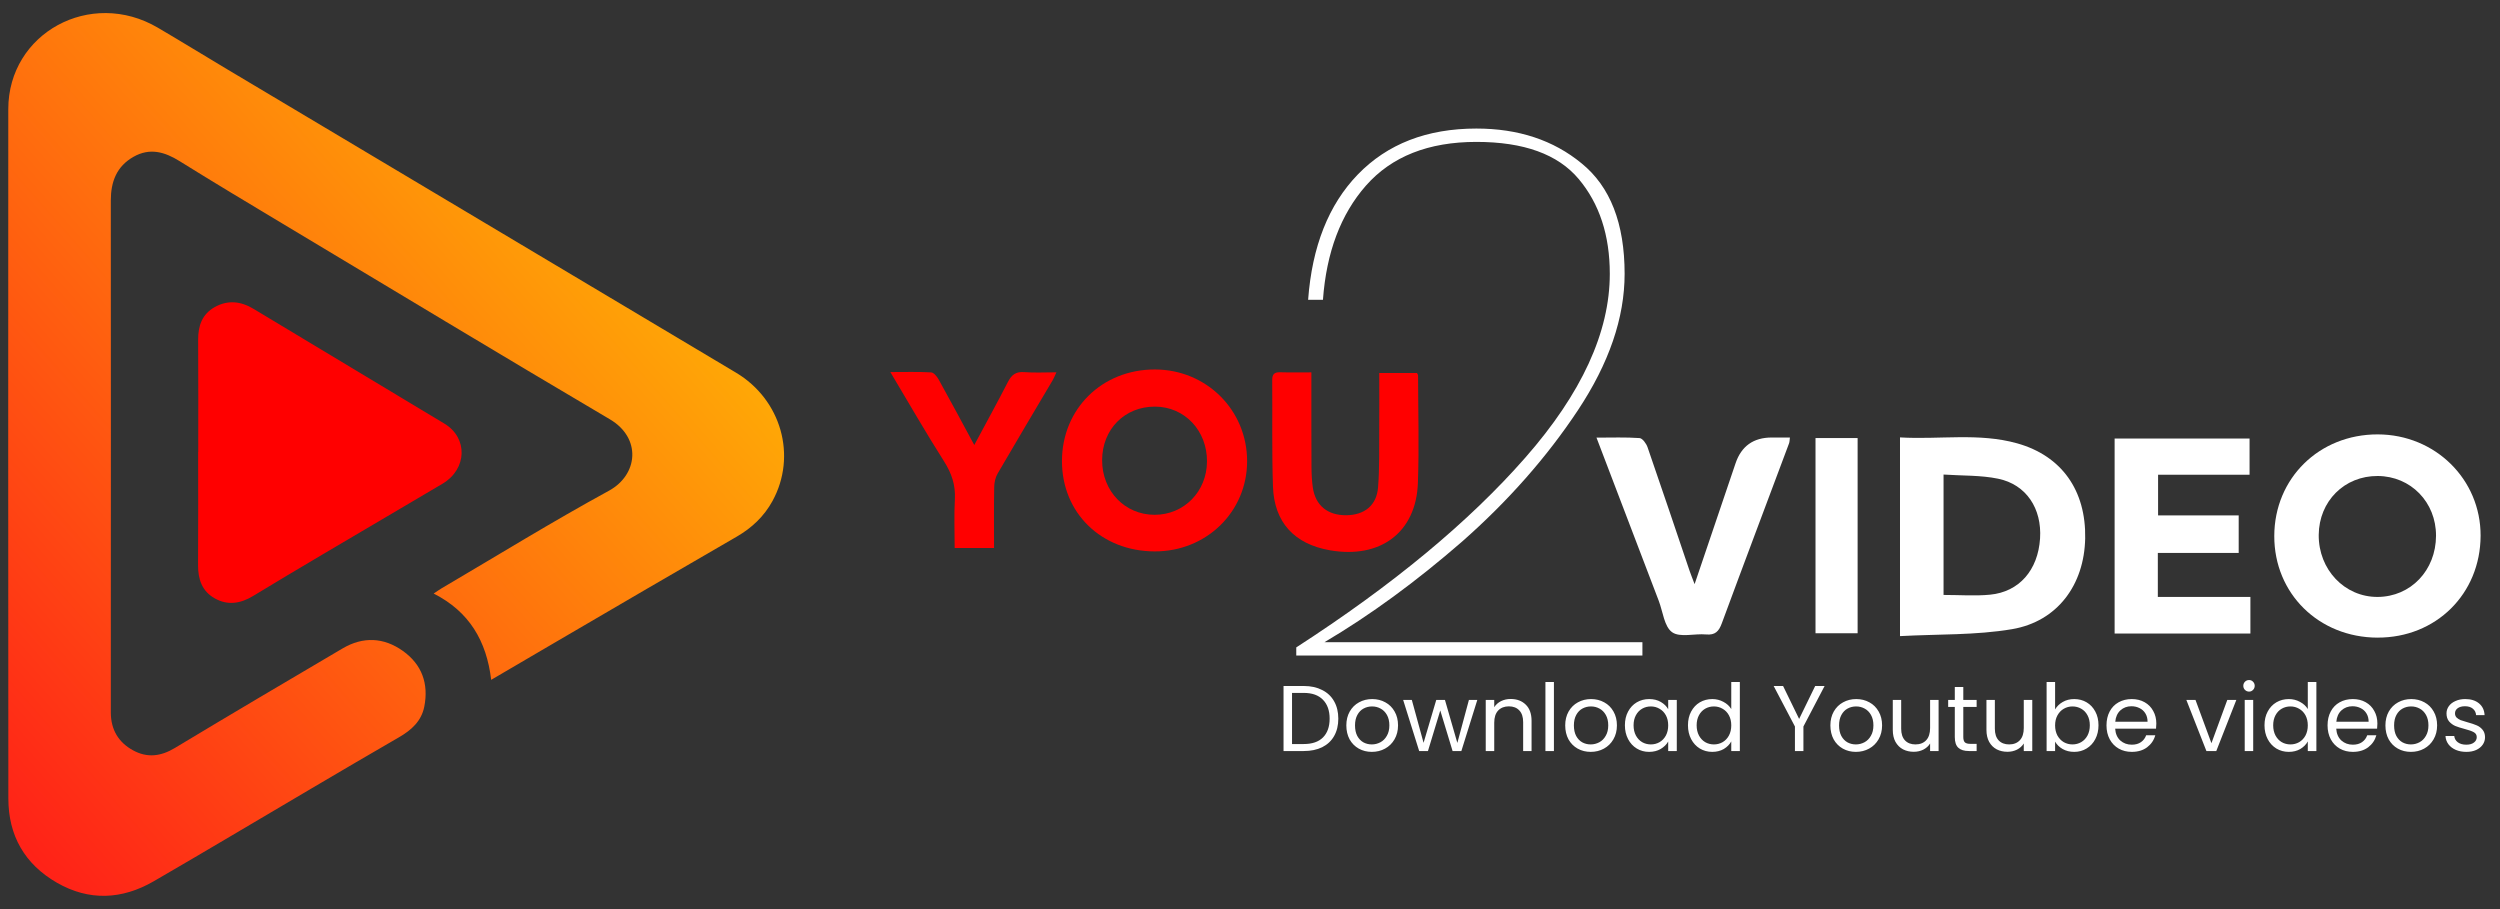
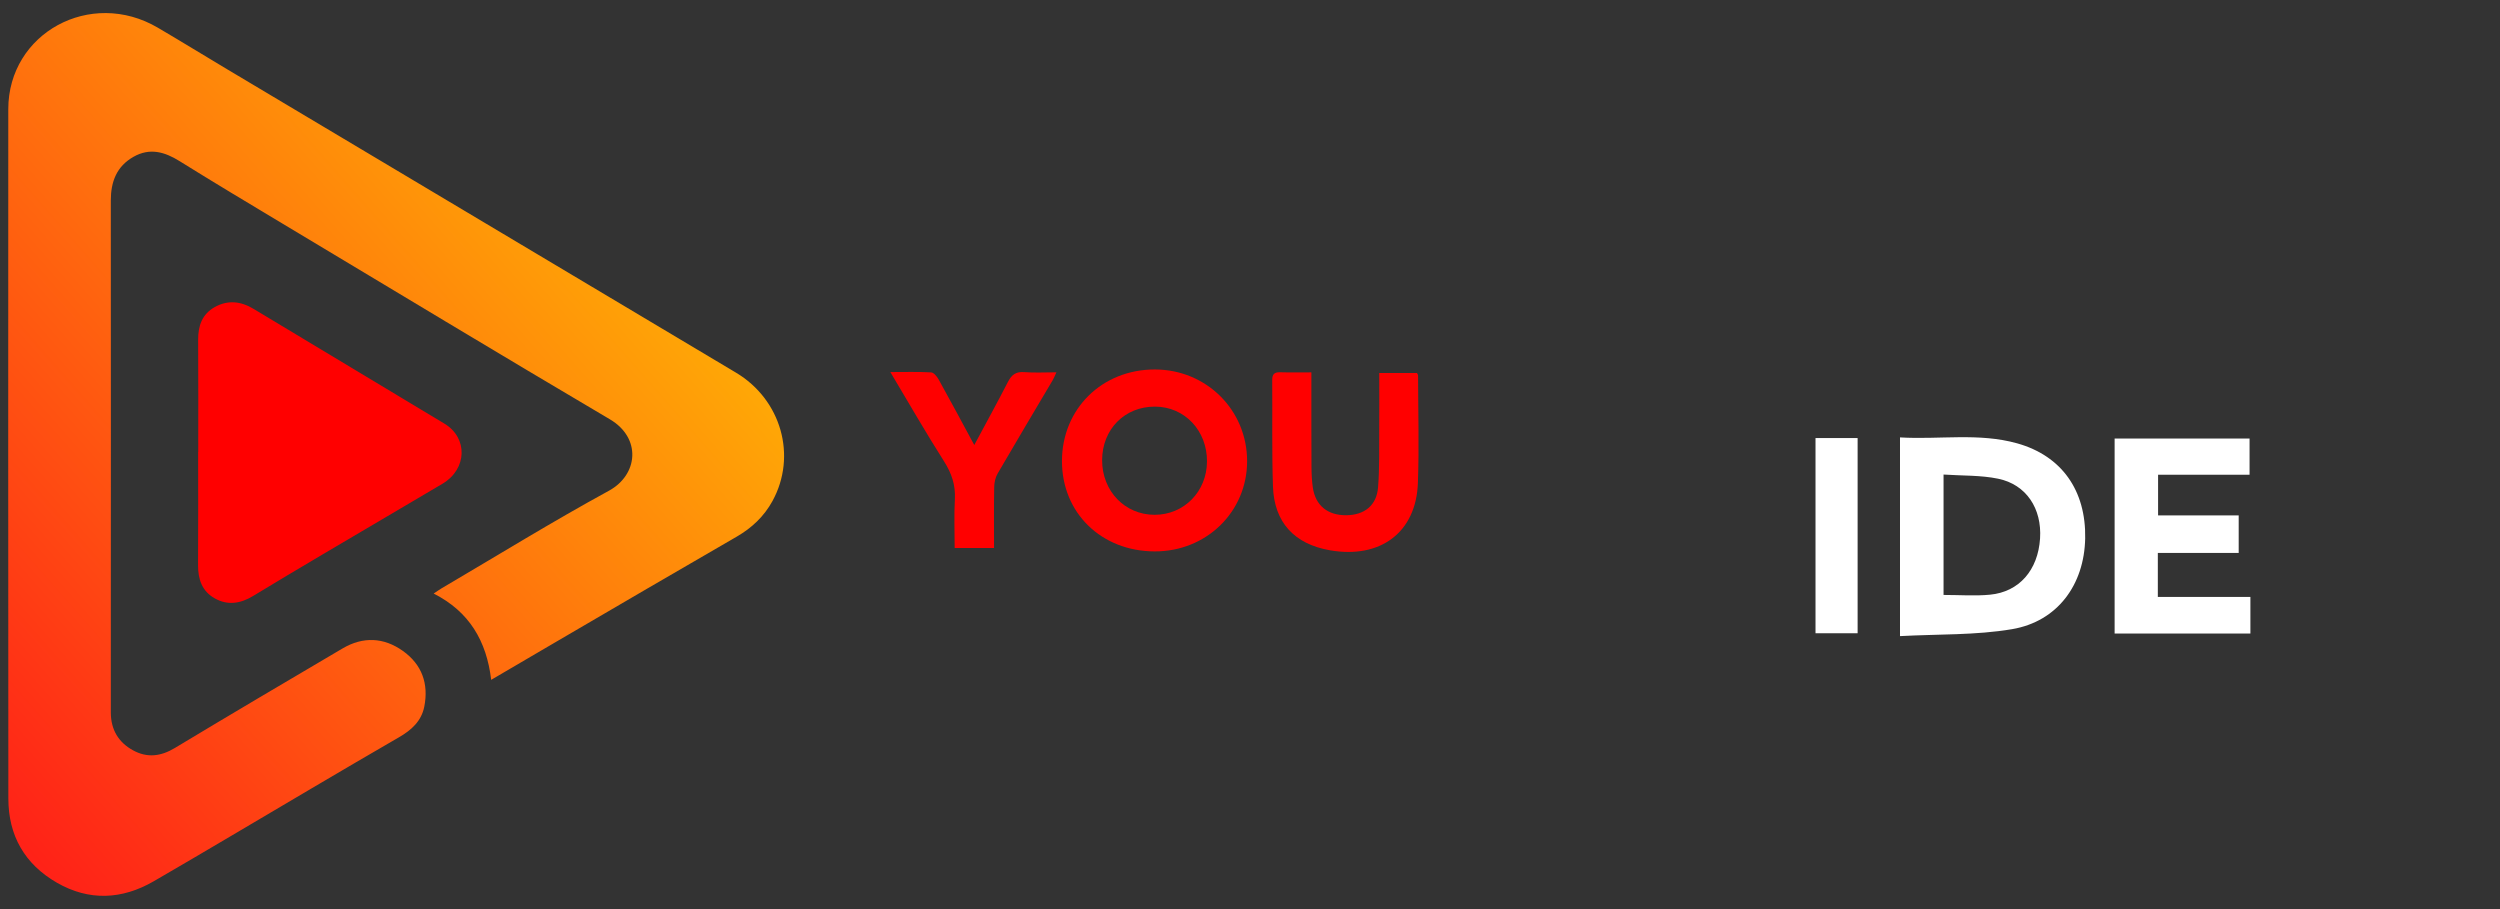
<svg xmlns="http://www.w3.org/2000/svg" width="176" height="64" viewBox="0 0 176 64" fill="none">
  <rect x="0" y="0" width="176" height="64" fill="#333333" stroke="none" />
  <path d="M34.579 47.862C34.254 45.114 33.028 43.054 30.529 41.786C30.739 41.647 30.912 41.521 31.096 41.413C35.013 39.111 38.882 36.724 42.868 34.548C44.927 33.424 45.173 30.838 42.934 29.518C35.235 24.976 27.583 20.355 19.917 15.759C17.484 14.3 15.049 12.842 12.64 11.342C11.586 10.685 10.54 10.392 9.402 11.037C8.211 11.711 7.8 12.79 7.801 14.12C7.812 25.123 7.804 36.124 7.802 47.127C7.802 48.148 7.796 49.168 7.802 50.188C7.811 51.367 8.338 52.26 9.366 52.823C10.368 53.372 11.323 53.251 12.308 52.659C16.233 50.297 20.175 47.967 24.125 45.645C25.559 44.803 27.019 44.866 28.365 45.827C29.7 46.779 30.187 48.127 29.872 49.738C29.671 50.766 28.966 51.396 28.097 51.899C26.025 53.096 23.963 54.308 21.902 55.522C18.209 57.694 14.534 59.893 10.827 62.039C8.589 63.335 6.267 63.447 3.997 62.138C1.742 60.838 0.589 58.827 0.588 56.218C0.578 40.04 0.574 23.861 0.583 7.683C0.587 2.324 6.38 -0.826 11.107 1.947C12.755 2.913 14.38 3.917 16.021 4.894C27.95 12.008 39.883 19.115 51.809 26.232C55.003 28.137 56.123 32.1 54.381 35.275C53.786 36.358 52.929 37.166 51.852 37.788C47.66 40.206 43.485 42.654 39.305 45.093C37.753 45.998 36.204 46.908 34.578 47.861L34.579 47.862Z" fill="url(#paint0_linear_76_6405)" />
  <path d="M13.956 31.822C13.956 29.189 13.967 26.556 13.95 23.923C13.944 22.94 14.226 22.121 15.112 21.622C16.038 21.101 16.956 21.204 17.853 21.746C22.33 24.443 26.812 27.13 31.289 29.826C32.956 30.83 32.89 33.024 31.157 34.052C28.335 35.724 25.503 37.38 22.679 39.05C21.051 40.012 19.429 40.981 17.812 41.961C16.939 42.49 16.038 42.64 15.126 42.129C14.221 41.624 13.937 40.78 13.944 39.778C13.961 37.126 13.949 34.475 13.949 31.823H13.955L13.956 31.822Z" fill="#FF0000" />
-   <path d="M91.257 45.577C98.041 41.194 103.415 36.741 107.381 32.219C111.347 27.697 113.33 23.383 113.33 19.278C113.33 16.564 112.599 14.338 111.138 12.599C109.677 10.859 107.277 9.99 103.937 9.99C100.563 9.99 97.971 11.016 96.162 13.068C94.388 15.086 93.379 17.765 93.136 21.104H92.092C92.37 17.347 93.536 14.408 95.588 12.286C97.675 10.129 100.458 9.05 103.937 9.05C106.894 9.05 109.364 9.868 111.347 11.503C113.364 13.138 114.373 15.73 114.373 19.278C114.373 22.374 113.278 25.574 111.086 28.879C108.894 32.184 106.181 35.263 102.946 38.115C99.71 40.933 96.475 43.299 93.24 45.212H115.626V46.151H91.257V45.577Z" fill="white" />
  <path d="M74.762 32.457C74.765 28.782 77.588 26.002 81.31 26.011C84.936 26.019 87.802 28.873 87.797 32.475C87.792 36.035 84.929 38.828 81.29 38.819C77.531 38.811 74.758 36.107 74.762 32.457ZM77.59 32.404C77.59 34.575 79.19 36.239 81.28 36.242C83.354 36.245 84.96 34.611 84.972 32.49C84.983 30.308 83.395 28.632 81.313 28.626C79.172 28.619 77.59 30.225 77.59 32.404Z" fill="#FF0000" />
  <path d="M92.321 26.214C92.321 26.544 92.321 26.805 92.321 27.067C92.321 29.002 92.318 30.934 92.329 32.869C92.332 33.358 92.354 33.85 92.424 34.332C92.61 35.59 93.471 36.286 94.779 36.273C96.055 36.26 96.913 35.586 97.015 34.316C97.125 32.952 97.085 31.577 97.097 30.207C97.108 28.913 97.099 27.617 97.099 26.258H99.755C99.778 26.311 99.832 26.376 99.832 26.442C99.837 28.964 99.911 31.487 99.82 34.004C99.696 37.48 97.182 39.358 93.632 38.741C91.13 38.306 89.704 36.785 89.617 34.252C89.532 31.758 89.586 29.259 89.564 26.762C89.561 26.349 89.71 26.196 90.121 26.207C90.825 26.229 91.528 26.214 92.319 26.214H92.321Z" fill="#FF0000" />
  <path d="M68.588 31.331C69.43 29.761 70.217 28.331 70.963 26.878C71.218 26.386 71.52 26.152 72.102 26.198C72.826 26.253 73.557 26.211 74.371 26.211C74.266 26.437 74.202 26.609 74.11 26.765C72.817 28.954 71.513 31.134 70.237 33.331C70.076 33.607 69.997 33.968 69.992 34.291C69.966 35.704 69.981 37.116 69.981 38.577H67.208C67.208 37.423 67.16 36.281 67.223 35.144C67.277 34.147 66.995 33.32 66.46 32.477C65.178 30.462 63.991 28.388 62.68 26.193C63.725 26.193 64.64 26.165 65.551 26.216C65.74 26.227 65.964 26.508 66.081 26.716C66.911 28.209 67.717 29.717 68.589 31.33L68.588 31.331Z" fill="#FF0000" />
  <path d="M133.76 44.782V30.793C136.539 30.959 139.307 30.452 142.011 31.212C145.149 32.093 146.861 34.534 146.797 37.902C146.734 41.162 144.851 43.75 141.645 44.294C139.092 44.727 136.45 44.636 133.76 44.782ZM136.828 41.884C137.978 41.884 139.046 41.968 140.096 41.866C142.157 41.668 143.474 40.133 143.62 37.914C143.758 35.805 142.654 34.109 140.662 33.7C139.432 33.448 138.14 33.497 136.826 33.408V41.886L136.828 41.884Z" fill="white" />
-   <path d="M167.379 44.89C163.24 44.877 160.101 41.789 160.109 37.731C160.118 33.669 163.273 30.572 167.397 30.581C171.443 30.591 174.646 33.75 174.634 37.715C174.621 41.809 171.496 44.901 167.381 44.888L167.379 44.89ZM167.389 33.51C165.048 33.497 163.258 35.284 163.238 37.656C163.217 40.096 165.059 42.035 167.386 42.024C169.716 42.012 171.489 40.153 171.496 37.717C171.502 35.352 169.719 33.523 167.391 33.51H167.389Z" fill="white" />
  <path d="M158.369 30.87V33.422H151.929V36.285H157.604V38.928H151.911V42.022H158.428V44.599H148.869V30.872H158.37L158.369 30.87Z" fill="white" />
-   <path d="M112.394 30.809C113.474 30.809 114.453 30.772 115.425 30.841C115.631 30.855 115.9 31.228 115.989 31.489C116.991 34.38 117.963 37.28 118.944 40.179C119.028 40.425 119.128 40.667 119.3 41.124C120.311 38.14 121.246 35.377 122.183 32.616C122.592 31.408 123.439 30.803 124.724 30.801C125.132 30.801 125.539 30.801 126.009 30.801C125.986 30.972 125.991 31.102 125.948 31.215C124.37 35.436 122.775 39.653 121.215 43.883C121.005 44.452 120.747 44.724 120.107 44.665C119.297 44.591 118.273 44.9 117.717 44.508C117.162 44.115 117.069 43.065 116.778 42.303C115.336 38.526 113.895 34.749 112.393 30.811L112.394 30.809Z" fill="white" />
  <path d="M127.812 30.839H130.776V44.581H127.812V30.839Z" fill="white" />
-   <path d="M91.787 48.294C92.286 48.294 92.717 48.389 93.081 48.577C93.449 48.761 93.729 49.026 93.922 49.372C94.119 49.718 94.217 50.125 94.217 50.594C94.217 51.062 94.119 51.47 93.922 51.816C93.729 52.157 93.449 52.42 93.081 52.604C92.717 52.783 92.286 52.873 91.787 52.873H90.361V48.294H91.787ZM91.787 52.38C92.378 52.38 92.829 52.225 93.14 51.914C93.451 51.599 93.606 51.159 93.606 50.594C93.606 50.024 93.449 49.58 93.133 49.26C92.822 48.941 92.374 48.781 91.787 48.781H90.959V52.38H91.787ZM96.576 52.932C96.239 52.932 95.932 52.856 95.656 52.702C95.385 52.549 95.17 52.332 95.012 52.052C94.859 51.767 94.782 51.439 94.782 51.067C94.782 50.699 94.861 50.375 95.019 50.094C95.181 49.81 95.4 49.593 95.676 49.444C95.952 49.291 96.26 49.214 96.602 49.214C96.944 49.214 97.252 49.291 97.528 49.444C97.804 49.593 98.021 49.808 98.179 50.088C98.341 50.368 98.422 50.694 98.422 51.067C98.422 51.439 98.338 51.767 98.172 52.052C98.01 52.332 97.789 52.549 97.508 52.702C97.228 52.856 96.917 52.932 96.576 52.932ZM96.576 52.407C96.79 52.407 96.992 52.356 97.18 52.256C97.368 52.155 97.519 52.004 97.633 51.802C97.752 51.601 97.811 51.356 97.811 51.067C97.811 50.778 97.754 50.532 97.64 50.331C97.526 50.13 97.377 49.981 97.193 49.884C97.009 49.783 96.81 49.733 96.595 49.733C96.376 49.733 96.175 49.783 95.991 49.884C95.811 49.981 95.667 50.13 95.558 50.331C95.448 50.532 95.393 50.778 95.393 51.067C95.393 51.36 95.446 51.608 95.551 51.809C95.66 52.01 95.805 52.161 95.984 52.262C96.164 52.359 96.361 52.407 96.576 52.407ZM104.003 49.273L102.88 52.873H102.262L101.395 50.016L100.528 52.873H99.91L98.781 49.273H99.392L100.219 52.295L101.113 49.273H101.724L102.597 52.302L103.412 49.273H104.003ZM106.35 49.208C106.788 49.208 107.143 49.341 107.414 49.608C107.686 49.871 107.822 50.252 107.822 50.751V52.873H107.23V50.837C107.23 50.478 107.141 50.204 106.961 50.016C106.782 49.823 106.536 49.727 106.225 49.727C105.91 49.727 105.658 49.825 105.47 50.022C105.286 50.219 105.194 50.506 105.194 50.883V52.873H104.596V49.273H105.194V49.786C105.312 49.602 105.472 49.459 105.674 49.359C105.879 49.258 106.105 49.208 106.35 49.208ZM109.396 48.012V52.873H108.798V48.012H109.396ZM111.985 52.932C111.648 52.932 111.341 52.856 111.065 52.702C110.794 52.549 110.579 52.332 110.421 52.052C110.268 51.767 110.191 51.439 110.191 51.067C110.191 50.699 110.27 50.375 110.428 50.094C110.59 49.81 110.809 49.593 111.085 49.444C111.361 49.291 111.669 49.214 112.011 49.214C112.353 49.214 112.661 49.291 112.937 49.444C113.213 49.593 113.43 49.808 113.588 50.088C113.75 50.368 113.831 50.694 113.831 51.067C113.831 51.439 113.748 51.767 113.581 52.052C113.419 52.332 113.198 52.549 112.918 52.702C112.637 52.856 112.326 52.932 111.985 52.932ZM111.985 52.407C112.199 52.407 112.401 52.356 112.589 52.256C112.777 52.155 112.929 52.004 113.042 51.802C113.161 51.601 113.22 51.356 113.22 51.067C113.22 50.778 113.163 50.532 113.049 50.331C112.935 50.13 112.786 49.981 112.602 49.884C112.418 49.783 112.219 49.733 112.005 49.733C111.786 49.733 111.584 49.783 111.4 49.884C111.221 49.981 111.076 50.13 110.967 50.331C110.857 50.532 110.802 50.778 110.802 51.067C110.802 51.36 110.855 51.608 110.96 51.809C111.07 52.01 111.214 52.161 111.394 52.262C111.573 52.359 111.77 52.407 111.985 52.407ZM114.393 51.06C114.393 50.692 114.468 50.37 114.617 50.094C114.766 49.814 114.969 49.597 115.228 49.444C115.49 49.291 115.782 49.214 116.101 49.214C116.417 49.214 116.69 49.282 116.922 49.418C117.155 49.554 117.328 49.724 117.441 49.93V49.273H118.046V52.873H117.441V52.203C117.323 52.413 117.146 52.589 116.909 52.729C116.677 52.864 116.406 52.932 116.095 52.932C115.775 52.932 115.486 52.853 115.228 52.696C114.969 52.538 114.766 52.317 114.617 52.032C114.468 51.748 114.393 51.424 114.393 51.06ZM117.441 51.067C117.441 50.795 117.387 50.559 117.277 50.357C117.168 50.156 117.019 50.002 116.83 49.897C116.647 49.788 116.443 49.733 116.22 49.733C115.996 49.733 115.793 49.786 115.609 49.891C115.425 49.996 115.278 50.149 115.168 50.351C115.059 50.552 115.004 50.789 115.004 51.06C115.004 51.336 115.059 51.577 115.168 51.783C115.278 51.984 115.425 52.14 115.609 52.249C115.793 52.354 115.996 52.407 116.22 52.407C116.443 52.407 116.647 52.354 116.83 52.249C117.019 52.14 117.168 51.984 117.277 51.783C117.387 51.577 117.441 51.338 117.441 51.067ZM118.833 51.06C118.833 50.692 118.907 50.37 119.056 50.094C119.205 49.814 119.408 49.597 119.667 49.444C119.93 49.291 120.223 49.214 120.547 49.214C120.827 49.214 121.088 49.28 121.329 49.411C121.57 49.538 121.754 49.707 121.881 49.917V48.012H122.485V52.873H121.881V52.197C121.762 52.411 121.587 52.589 121.355 52.729C121.123 52.864 120.851 52.932 120.541 52.932C120.221 52.932 119.93 52.853 119.667 52.696C119.408 52.538 119.205 52.317 119.056 52.032C118.907 51.748 118.833 51.424 118.833 51.06ZM121.881 51.067C121.881 50.795 121.826 50.559 121.716 50.357C121.607 50.156 121.458 50.002 121.27 49.897C121.086 49.788 120.882 49.733 120.659 49.733C120.435 49.733 120.232 49.786 120.048 49.891C119.864 49.996 119.717 50.149 119.608 50.351C119.498 50.552 119.444 50.789 119.444 51.06C119.444 51.336 119.498 51.577 119.608 51.783C119.717 51.984 119.864 52.14 120.048 52.249C120.232 52.354 120.435 52.407 120.659 52.407C120.882 52.407 121.086 52.354 121.27 52.249C121.458 52.14 121.607 51.984 121.716 51.783C121.826 51.577 121.881 51.338 121.881 51.067ZM128.452 48.294L126.961 51.145V52.873H126.363V51.145L124.866 48.294H125.529L126.659 50.613L127.789 48.294H128.452ZM130.653 52.932C130.316 52.932 130.009 52.856 129.733 52.702C129.462 52.549 129.247 52.332 129.089 52.052C128.936 51.767 128.859 51.439 128.859 51.067C128.859 50.699 128.938 50.375 129.096 50.094C129.258 49.81 129.477 49.593 129.753 49.444C130.029 49.291 130.337 49.214 130.679 49.214C131.021 49.214 131.329 49.291 131.605 49.444C131.881 49.593 132.098 49.808 132.256 50.088C132.418 50.368 132.499 50.694 132.499 51.067C132.499 51.439 132.415 51.767 132.249 52.052C132.087 52.332 131.866 52.549 131.586 52.702C131.305 52.856 130.994 52.932 130.653 52.932ZM130.653 52.407C130.867 52.407 131.069 52.356 131.257 52.256C131.445 52.155 131.596 52.004 131.71 51.802C131.829 51.601 131.888 51.356 131.888 51.067C131.888 50.778 131.831 50.532 131.717 50.331C131.603 50.13 131.454 49.981 131.27 49.884C131.086 49.783 130.887 49.733 130.672 49.733C130.453 49.733 130.252 49.783 130.068 49.884C129.889 49.981 129.744 50.13 129.635 50.331C129.525 50.532 129.47 50.778 129.47 51.067C129.47 51.36 129.523 51.608 129.628 51.809C129.737 52.01 129.882 52.161 130.062 52.262C130.241 52.359 130.438 52.407 130.653 52.407ZM136.477 49.273V52.873H135.879V52.341C135.766 52.525 135.606 52.669 135.4 52.775C135.198 52.875 134.975 52.926 134.73 52.926C134.45 52.926 134.198 52.869 133.974 52.755C133.751 52.637 133.574 52.462 133.442 52.229C133.315 51.997 133.252 51.715 133.252 51.382V49.273H133.843V51.303C133.843 51.658 133.933 51.932 134.112 52.124C134.292 52.313 134.537 52.407 134.848 52.407C135.168 52.407 135.42 52.308 135.604 52.111C135.787 51.914 135.879 51.627 135.879 51.251V49.273H136.477ZM138.216 49.766V51.888C138.216 52.063 138.253 52.188 138.327 52.262C138.402 52.332 138.531 52.367 138.715 52.367H139.155V52.873H138.616C138.284 52.873 138.034 52.797 137.868 52.643C137.701 52.49 137.618 52.238 137.618 51.888V49.766H137.151V49.273H137.618V48.367H138.216V49.273H139.155V49.766H138.216ZM143.072 49.273V52.873H142.474V52.341C142.36 52.525 142.2 52.669 141.995 52.775C141.793 52.875 141.57 52.926 141.325 52.926C141.044 52.926 140.792 52.869 140.569 52.755C140.346 52.637 140.168 52.462 140.037 52.229C139.91 51.997 139.846 51.715 139.846 51.382V49.273H140.438V51.303C140.438 51.658 140.527 51.932 140.707 52.124C140.887 52.313 141.132 52.407 141.443 52.407C141.762 52.407 142.014 52.308 142.198 52.111C142.382 51.914 142.474 51.627 142.474 51.251V49.273H143.072ZM144.679 49.943C144.802 49.729 144.981 49.554 145.218 49.418C145.454 49.282 145.723 49.214 146.026 49.214C146.35 49.214 146.641 49.291 146.899 49.444C147.158 49.597 147.361 49.814 147.51 50.094C147.659 50.37 147.734 50.692 147.734 51.06C147.734 51.424 147.659 51.748 147.51 52.032C147.361 52.317 147.156 52.538 146.893 52.696C146.634 52.853 146.345 52.932 146.026 52.932C145.715 52.932 145.441 52.864 145.205 52.729C144.972 52.593 144.797 52.42 144.679 52.21V52.873H144.081V48.012H144.679V49.943ZM147.123 51.06C147.123 50.789 147.068 50.552 146.958 50.351C146.849 50.149 146.7 49.996 146.512 49.891C146.328 49.786 146.124 49.733 145.901 49.733C145.682 49.733 145.478 49.788 145.29 49.897C145.106 50.002 144.957 50.158 144.843 50.364C144.734 50.565 144.679 50.8 144.679 51.067C144.679 51.338 144.734 51.577 144.843 51.783C144.957 51.984 145.106 52.14 145.29 52.249C145.478 52.354 145.682 52.407 145.901 52.407C146.124 52.407 146.328 52.354 146.512 52.249C146.7 52.14 146.849 51.984 146.958 51.783C147.068 51.577 147.123 51.336 147.123 51.06ZM151.805 50.935C151.805 51.049 151.798 51.17 151.785 51.297H148.908C148.93 51.651 149.05 51.929 149.269 52.131C149.493 52.328 149.762 52.426 150.077 52.426C150.336 52.426 150.55 52.367 150.721 52.249C150.896 52.127 151.019 51.964 151.089 51.763H151.733C151.636 52.109 151.444 52.391 151.155 52.61C150.866 52.825 150.507 52.932 150.077 52.932C149.736 52.932 149.429 52.856 149.158 52.702C148.891 52.549 148.68 52.332 148.527 52.052C148.374 51.767 148.297 51.439 148.297 51.067C148.297 50.694 148.372 50.368 148.52 50.088C148.669 49.808 148.877 49.593 149.145 49.444C149.416 49.291 149.727 49.214 150.077 49.214C150.419 49.214 150.721 49.289 150.984 49.438C151.247 49.586 151.448 49.792 151.588 50.055C151.733 50.313 151.805 50.607 151.805 50.935ZM151.188 50.81C151.188 50.583 151.137 50.388 151.036 50.226C150.936 50.059 150.798 49.935 150.623 49.851C150.452 49.764 150.261 49.72 150.051 49.72C149.749 49.72 149.491 49.816 149.276 50.009C149.066 50.202 148.945 50.469 148.915 50.81H151.188ZM155.685 52.321L156.802 49.273H157.439L156.027 52.873H155.331L153.918 49.273H154.562L155.685 52.321ZM158.336 48.689C158.223 48.689 158.126 48.649 158.047 48.57C157.969 48.492 157.929 48.395 157.929 48.281C157.929 48.167 157.969 48.071 158.047 47.992C158.126 47.913 158.223 47.874 158.336 47.874C158.446 47.874 158.538 47.913 158.612 47.992C158.691 48.071 158.731 48.167 158.731 48.281C158.731 48.395 158.691 48.492 158.612 48.57C158.538 48.649 158.446 48.689 158.336 48.689ZM158.625 49.273V52.873H158.028V49.273H158.625ZM159.421 51.06C159.421 50.692 159.495 50.37 159.644 50.094C159.793 49.814 159.997 49.597 160.255 49.444C160.518 49.291 160.811 49.214 161.135 49.214C161.416 49.214 161.676 49.28 161.917 49.411C162.158 49.538 162.342 49.707 162.469 49.917V48.012H163.073V52.873H162.469V52.197C162.351 52.411 162.176 52.589 161.943 52.729C161.711 52.864 161.44 52.932 161.129 52.932C160.809 52.932 160.518 52.853 160.255 52.696C159.997 52.538 159.793 52.317 159.644 52.032C159.495 51.748 159.421 51.424 159.421 51.06ZM162.469 51.067C162.469 50.795 162.414 50.559 162.305 50.357C162.195 50.156 162.046 50.002 161.858 49.897C161.674 49.788 161.47 49.733 161.247 49.733C161.024 49.733 160.82 49.786 160.636 49.891C160.452 49.996 160.306 50.149 160.196 50.351C160.087 50.552 160.032 50.789 160.032 51.06C160.032 51.336 160.087 51.577 160.196 51.783C160.306 51.984 160.452 52.14 160.636 52.249C160.82 52.354 161.024 52.407 161.247 52.407C161.47 52.407 161.674 52.354 161.858 52.249C162.046 52.14 162.195 51.984 162.305 51.783C162.414 51.577 162.469 51.338 162.469 51.067ZM167.368 50.935C167.368 51.049 167.361 51.17 167.348 51.297H164.471C164.493 51.651 164.613 51.929 164.832 52.131C165.056 52.328 165.325 52.426 165.64 52.426C165.899 52.426 166.113 52.367 166.284 52.249C166.459 52.127 166.582 51.964 166.652 51.763H167.296C167.199 52.109 167.007 52.391 166.718 52.61C166.429 52.825 166.07 52.932 165.64 52.932C165.299 52.932 164.992 52.856 164.721 52.702C164.454 52.549 164.243 52.332 164.09 52.052C163.937 51.767 163.86 51.439 163.86 51.067C163.86 50.694 163.935 50.368 164.084 50.088C164.232 49.808 164.44 49.593 164.708 49.444C164.979 49.291 165.29 49.214 165.64 49.214C165.982 49.214 166.284 49.289 166.547 49.438C166.81 49.586 167.011 49.792 167.151 50.055C167.296 50.313 167.368 50.607 167.368 50.935ZM166.751 50.81C166.751 50.583 166.7 50.388 166.599 50.226C166.499 50.059 166.361 49.935 166.186 49.851C166.015 49.764 165.824 49.72 165.614 49.72C165.312 49.72 165.054 49.816 164.839 50.009C164.629 50.202 164.508 50.469 164.478 50.81H166.751ZM169.727 52.932C169.39 52.932 169.083 52.856 168.807 52.702C168.536 52.549 168.321 52.332 168.164 52.052C168.01 51.767 167.934 51.439 167.934 51.067C167.934 50.699 168.013 50.375 168.17 50.094C168.332 49.81 168.551 49.593 168.827 49.444C169.103 49.291 169.412 49.214 169.753 49.214C170.095 49.214 170.404 49.291 170.68 49.444C170.956 49.593 171.172 49.808 171.33 50.088C171.492 50.368 171.573 50.694 171.573 51.067C171.573 51.439 171.49 51.767 171.323 52.052C171.161 52.332 170.94 52.549 170.66 52.702C170.38 52.856 170.069 52.932 169.727 52.932ZM169.727 52.407C169.942 52.407 170.143 52.356 170.331 52.256C170.52 52.155 170.671 52.004 170.785 51.802C170.903 51.601 170.962 51.356 170.962 51.067C170.962 50.778 170.905 50.532 170.791 50.331C170.677 50.13 170.529 49.981 170.345 49.884C170.161 49.783 169.961 49.733 169.747 49.733C169.528 49.733 169.326 49.783 169.142 49.884C168.963 49.981 168.818 50.13 168.709 50.331C168.599 50.532 168.545 50.778 168.545 51.067C168.545 51.36 168.597 51.608 168.702 51.809C168.812 52.01 168.956 52.161 169.136 52.262C169.315 52.359 169.513 52.407 169.727 52.407ZM173.633 52.932C173.357 52.932 173.11 52.886 172.891 52.794C172.672 52.698 172.499 52.567 172.372 52.4C172.245 52.229 172.175 52.035 172.162 51.816H172.779C172.797 51.995 172.88 52.142 173.029 52.256C173.182 52.37 173.382 52.426 173.627 52.426C173.855 52.426 174.034 52.376 174.165 52.275C174.297 52.175 174.363 52.048 174.363 51.894C174.363 51.737 174.292 51.621 174.152 51.546C174.012 51.467 173.795 51.391 173.502 51.316C173.235 51.246 173.016 51.176 172.845 51.106C172.679 51.032 172.534 50.924 172.412 50.784C172.293 50.64 172.234 50.451 172.234 50.219C172.234 50.035 172.289 49.867 172.398 49.714C172.508 49.56 172.663 49.44 172.865 49.352C173.066 49.26 173.296 49.214 173.555 49.214C173.953 49.214 174.275 49.315 174.52 49.516C174.765 49.718 174.897 49.994 174.914 50.344H174.317C174.303 50.156 174.227 50.005 174.087 49.891C173.951 49.777 173.767 49.72 173.535 49.72C173.32 49.72 173.149 49.766 173.022 49.858C172.895 49.95 172.832 50.07 172.832 50.219C172.832 50.337 172.869 50.436 172.944 50.515C173.022 50.589 173.119 50.651 173.233 50.699C173.351 50.743 173.513 50.793 173.719 50.85C173.977 50.92 174.187 50.99 174.349 51.06C174.511 51.126 174.649 51.227 174.763 51.362C174.882 51.498 174.943 51.675 174.947 51.894C174.947 52.092 174.892 52.269 174.783 52.426C174.673 52.584 174.518 52.709 174.317 52.801C174.119 52.889 173.892 52.932 173.633 52.932Z" fill="white" />
  <defs>
    <linearGradient id="paint0_linear_76_6405" x1="-7.531" y1="72.301" x2="64.173" y2="9.28" gradientUnits="userSpaceOnUse">
      <stop stop-color="#FF001C" />
      <stop offset="1" stop-color="#FFD400" />
    </linearGradient>
  </defs>
</svg>